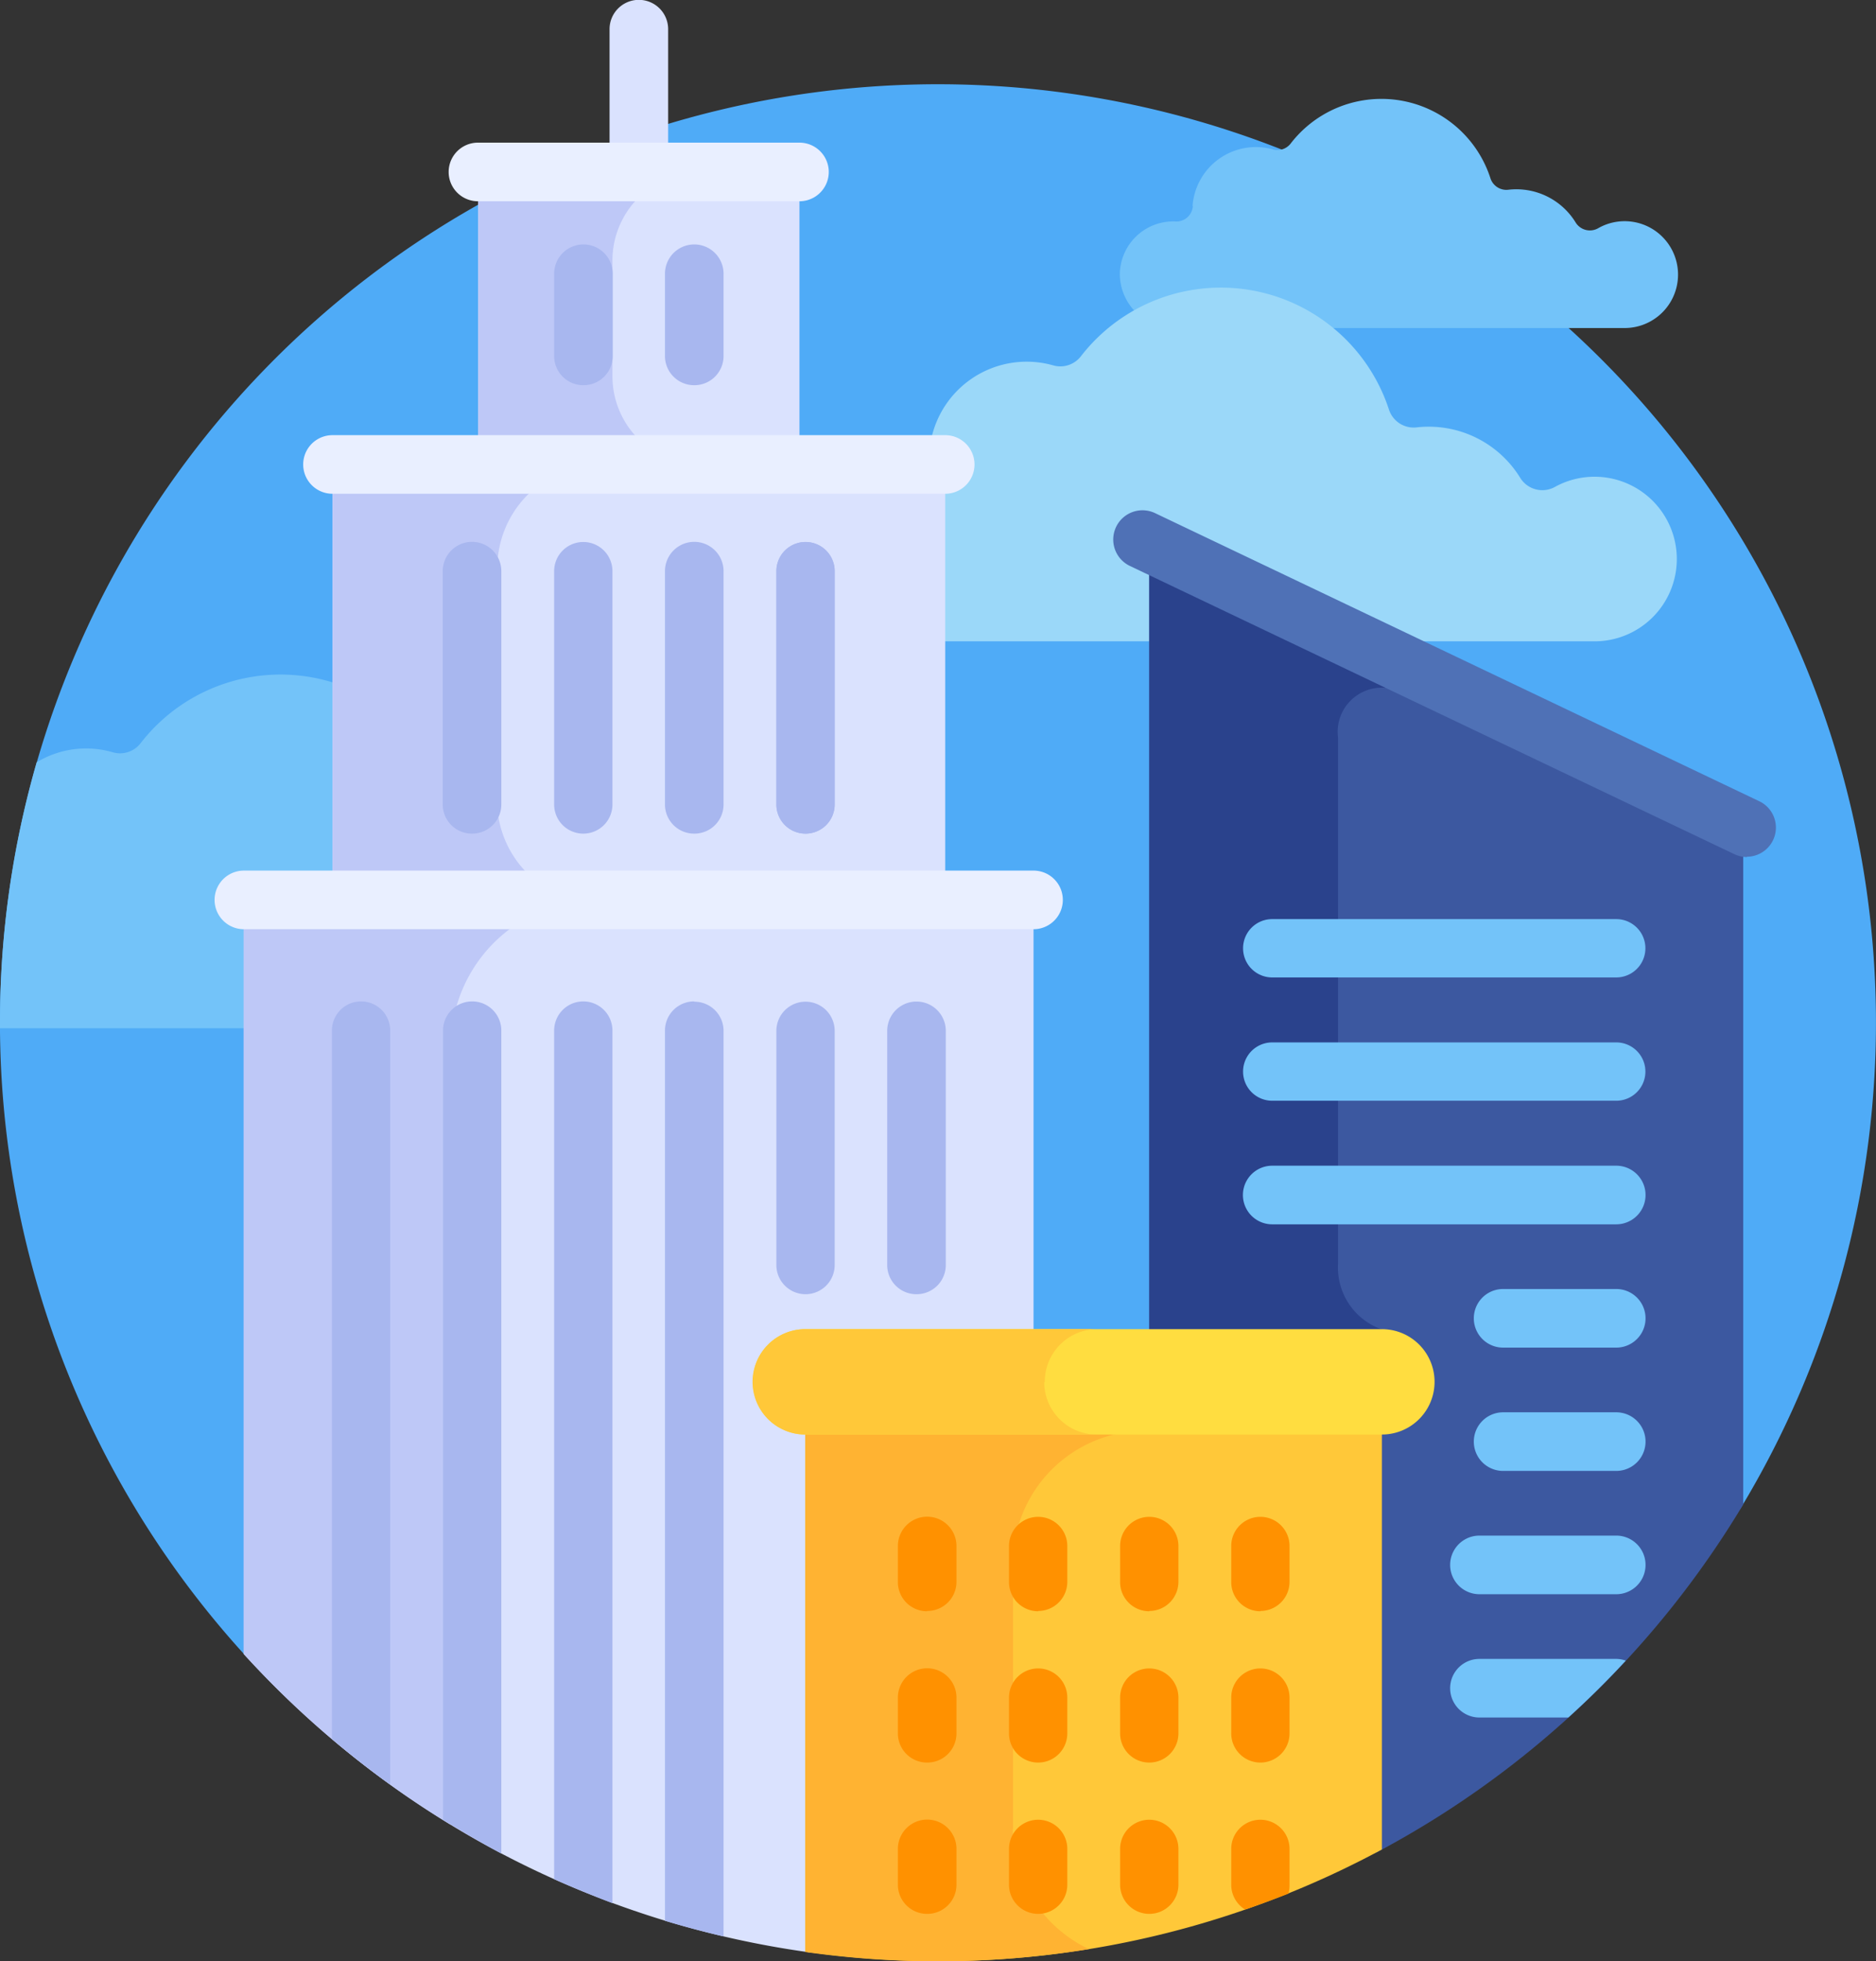
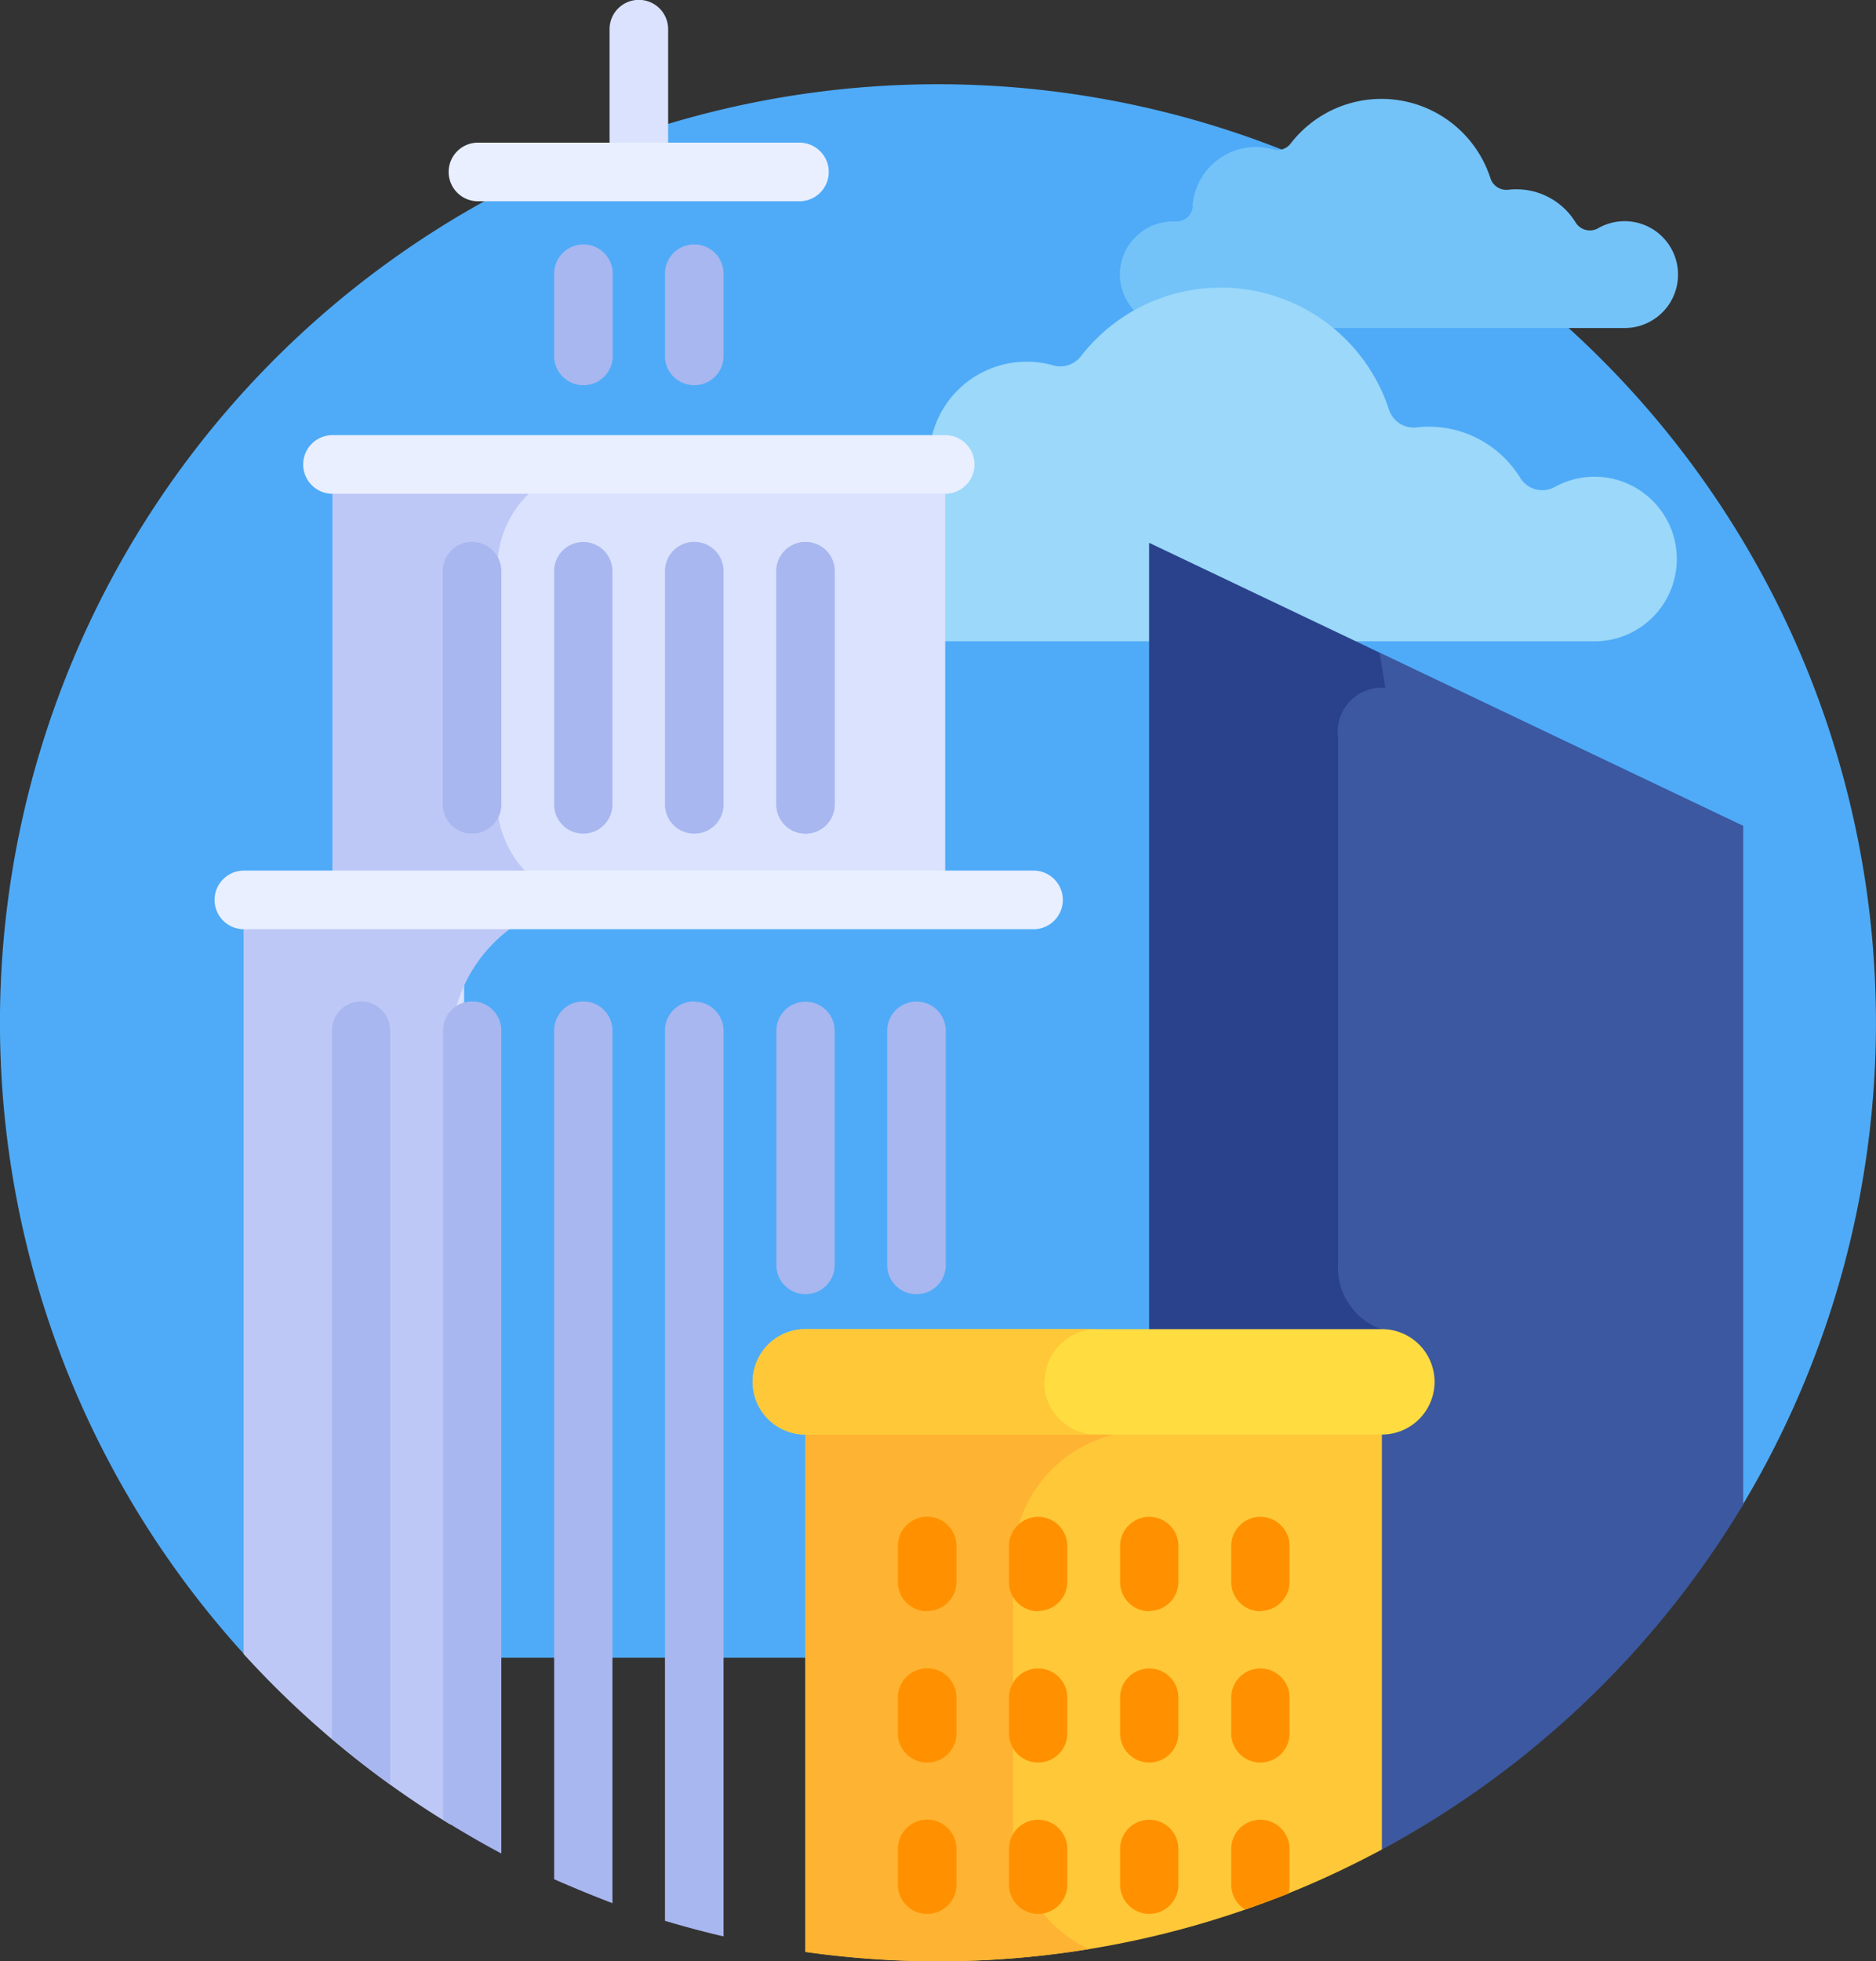
<svg xmlns="http://www.w3.org/2000/svg" viewBox="0 0 65 67.92">
  <rect x="0" y="0" width="65" height="67.92" fill="#333333" stroke="none" />
  <path fill="#4fabf7" d="M43.67 57.41l16.63-5.16a32.5 32.5 0 10-51.73 5.16z" />
  <path fill="#73c3f9" d="M41.32 7.13a2.2 2.2 0 012.77-1.96.58.58 0 00.63-.2 3.97 3.97 0 016.92 1.2.58.58 0 00.63.4 2.41 2.41 0 012.32 1.13.58.58 0 00.79.2 1.85 1.85 0 11.89 3.46H40.7a1.88 1.88 0 01-1.9-1.87 1.85 1.85 0 011.93-1.82.57.57 0 00.6-.54z" />
  <path fill="#9bd8f9" d="M32.2 15.67a3.38 3.38 0 014.28-3.02.9.9 0 00.97-.31 6.13 6.13 0 0110.68 1.86.9.9 0 00.96.6 3.72 3.72 0 013.59 1.76.9.9 0 001.2.3 2.85 2.85 0 111.38 5.35H31.24a2.9 2.9 0 01-2.91-2.9 2.85 2.85 0 012.96-2.8.89.89 0 00.92-.84z" />
-   <path fill="#73c3f9" d="M25.52 32.43a2.85 2.85 0 00-4.21-2.16.9.9 0 01-1.21-.31 3.72 3.72 0 00-3.59-1.76.9.9 0 01-.96-.6 6.13 6.13 0 00-10.68-1.86.9.9 0 01-.97.31 3.3 3.3 0 00-2.63.35A32.52 32.52 0 000 35.42v.19H22.7a2.85 2.85 0 002.83-3.18z" />
  <path fill="#3c58a0" d="M47.88 49.48h-.2v14.68A32.65 32.65 0 0060.4 52.1v-23.5l-20.58-9.8v27.45h8.06a1.62 1.62 0 110 3.24z" />
  <path fill="#2a428c" d="M39.81 46.24h8.07v-.2a2.27 2.27 0 01-1.52-2.26V25.54A1.53 1.53 0 0148 23.82l-.2-1.21-7.98-3.8v27.43z" />
-   <path fill="#dae2fe" d="M8.45 57.28a32.43 32.43 0 0019.73 10.35V49.55h7.63V31.17H8.45z" />
+   <path fill="#dae2fe" d="M8.45 57.28V49.55h7.63V31.17H8.45z" />
  <path fill="#bec8f7" d="M15.62 36.26a5.09 5.09 0 015.1-5.1H8.44v26.12a32.64 32.64 0 007.17 5.91z" />
  <path fill="#dae2fe" d="M11.52 16.09h21.23V31.3H11.52z" />
  <path fill="#bec8f7" d="M17.23 27.7v-8.02a3.6 3.6 0 013.6-3.6h-9.31V31.3h9.3a3.6 3.6 0 01-3.6-3.6z" />
  <path fill="#dae2fe" d="M22.13 6.21a1.01 1.01 0 01-1.01-1.01V1.01a1.01 1.01 0 012.03 0V5.2a1.01 1.01 0 01-1.02 1.01z" />
  <g fill="#a8b7ef">
    <path d="M12.5 34.68a1.01 1.01 0 00-1 1.01v24.53q.98.83 2.02 1.58V35.7a1.01 1.01 0 00-1.01-1.02zM16.36 34.68a1.01 1.01 0 00-1.01 1.01v27.33q.99.62 2.02 1.17v-28.5a1.01 1.01 0 00-1.01-1.01zM20.2 34.68a1.01 1.01 0 00-1 1.01v29.39q1 .44 2.02.83V35.69a1.01 1.01 0 00-1.01-1.01zM24.06 34.68a1.01 1.01 0 00-1.02 1.01v30.83q1 .3 2.03.54V35.7a1.01 1.01 0 00-1.01-1.01z" />
  </g>
  <path fill="#a8b7ef" d="M27.9 44.82a1.01 1.01 0 01-1-1.02v-8.1a1.01 1.01 0 112.02 0v8.1a1.01 1.01 0 01-1.01 1.02zM16.36 28.87a1.01 1.01 0 01-1.02-1.02v-8.07a1.01 1.01 0 012.03 0v8.07a1.01 1.01 0 01-1.01 1.02zM20.2 28.87a1.01 1.01 0 01-1-1.02v-8.07a1.01 1.01 0 012.02 0v8.07a1.01 1.01 0 01-1.01 1.02zM24.06 28.87a1.01 1.01 0 01-1.02-1.02v-8.07a1.01 1.01 0 112.03 0v8.07a1.01 1.01 0 01-1.01 1.02zM27.9 28.87a1.01 1.01 0 01-1-1.02v-8.07a1.01 1.01 0 112.02 0v8.07a1.01 1.01 0 01-1.01 1.02z" />
  <path fill="#a8b7ef" d="M27.9 28.87a1.01 1.01 0 01-1-1.02v-8.07a1.01 1.01 0 112.02 0v8.07a1.01 1.01 0 01-1.01 1.02zM31.76 44.82a1.01 1.01 0 01-1.02-1.02v-8.1a1.01 1.01 0 012.03 0v8.1a1.01 1.01 0 01-1.01 1.02z" />
-   <path fill="#dae2fe" d="M16.57 5.95H27.7V16.1H16.57z" />
-   <path fill="#bec8f7" d="M21.22 13.02v-4a3.07 3.07 0 013.07-3.07h-7.72V16.1h7.72a3.07 3.07 0 01-3.07-3.07z" />
  <path fill="#ffc839" d="M27.9 49.55v18.04a32.77 32.77 0 004.6.33 32.35 32.35 0 0015.38-3.87v-14.5z" />
  <path fill="#ffb332" d="M35.1 63.33v-9.2a4.58 4.58 0 014.58-4.58H27.9V67.6a32.73 32.73 0 009.83-.1 4.6 4.6 0 01-2.64-4.16z" />
-   <path fill="#73c3f9" d="M56 33.85H44.08a1.01 1.01 0 010-2.02H56a1.01 1.01 0 010 2.02zM56 38.12H44.08a1.01 1.01 0 010-2.02H56a1.01 1.01 0 110 2.02zM56 42.4H44.08a1.01 1.01 0 010-2.03H56a1.01 1.01 0 110 2.03zM56 46.67h-3.92a1.01 1.01 0 110-2.03H56a1.01 1.01 0 010 2.03zM56 50.94h-3.92a1.01 1.01 0 110-2.03H56a1.01 1.01 0 010 2.03zM56 55.21h-4.74a1.01 1.01 0 010-2.03H56a1.01 1.01 0 010 2.03zM56 57.45h-4.74a1.01 1.01 0 000 2.03h3.08q1.04-.94 1.99-1.97a1 1 0 00-.33-.06z" />
-   <path fill="#4f71b6" d="M60.53 29.68a1 1 0 01-.44-.1L39.15 19.6a1.01 1.01 0 01.87-1.83l20.94 9.98a1.01 1.01 0 01-.43 1.92z" />
  <path fill="#ff9100" d="M32.12 55.8a1.01 1.01 0 01-1.01-1.02v-1.24a1.01 1.01 0 112.03 0v1.24a1.01 1.01 0 01-1.02 1.01zM35.97 55.8a1.01 1.01 0 01-1.01-1.02v-1.24a1.01 1.01 0 012.02 0v1.24a1.01 1.01 0 01-1 1.01zM39.82 55.8a1.01 1.01 0 01-1.01-1.02v-1.24a1.01 1.01 0 112.02 0v1.24a1.01 1.01 0 01-1 1.01zM43.67 55.8a1.01 1.01 0 01-1.01-1.02v-1.24a1.01 1.01 0 112.02 0v1.24a1.01 1.01 0 01-1 1.01zM32.12 61.04a1.01 1.01 0 01-1.01-1.01v-1.24a1.01 1.01 0 112.03 0v1.24a1.01 1.01 0 01-1.02 1.01zM35.97 61.04a1.01 1.01 0 01-1.01-1.01v-1.24a1.01 1.01 0 012.02 0v1.24a1.01 1.01 0 01-1 1.01zM39.82 61.04a1.01 1.01 0 01-1.01-1.01v-1.24a1.01 1.01 0 112.02 0v1.24a1.01 1.01 0 01-1 1.01zM43.67 61.04a1.01 1.01 0 01-1.01-1.01v-1.24a1.01 1.01 0 112.02 0v1.24a1.01 1.01 0 01-1 1.01zM32.12 66.28a1.01 1.01 0 01-1.01-1.01v-1.24a1.01 1.01 0 112.03 0v1.24a1.01 1.01 0 01-1.02 1.01zM35.97 66.28a1.01 1.01 0 01-1.01-1.01v-1.24a1.01 1.01 0 112.02 0v1.24a1.01 1.01 0 01-1 1.01zM39.82 66.28a1.01 1.01 0 01-1.01-1.01v-1.24a1.01 1.01 0 112.02 0v1.24a1.01 1.01 0 01-1 1.01zM43.67 63.02a1.01 1.01 0 00-1.01 1.01v1.24a1.01 1.01 0 00.48.86q.76-.26 1.5-.55a1.01 1.01 0 00.04-.31v-1.24a1.01 1.01 0 00-1-1.01z" />
  <path fill="#ffdd40" d="M47.88 49.68H27.91a1.82 1.82 0 110-3.65h19.97a1.82 1.82 0 010 3.65z" />
  <path fill="#ffc839" d="M36.2 47.86a1.82 1.82 0 011.82-1.83H27.9a1.82 1.82 0 100 3.65H38a1.82 1.82 0 01-1.82-1.82z" />
  <path fill="#e9efff" d="M27.7 6.97H16.56a1.01 1.01 0 010-2.03H27.7a1.01 1.01 0 010 2.03zM32.75 17.1H11.52a1.01 1.01 0 110-2.03h21.23a1.01 1.01 0 110 2.03zM35.81 32.18H8.45a1.01 1.01 0 010-2.03h27.36a1.01 1.01 0 010 2.03z" />
  <path fill="#a8b7ef" d="M20.2 13.34a1.01 1.01 0 01-1-1.01V9.48a1.01 1.01 0 112.03 0v2.85a1.01 1.01 0 01-1.02 1.01zM24.06 13.34a1.01 1.01 0 01-1.02-1.01V9.48a1.01 1.01 0 112.03 0v2.85a1.01 1.01 0 01-1.01 1.01z" />
</svg>